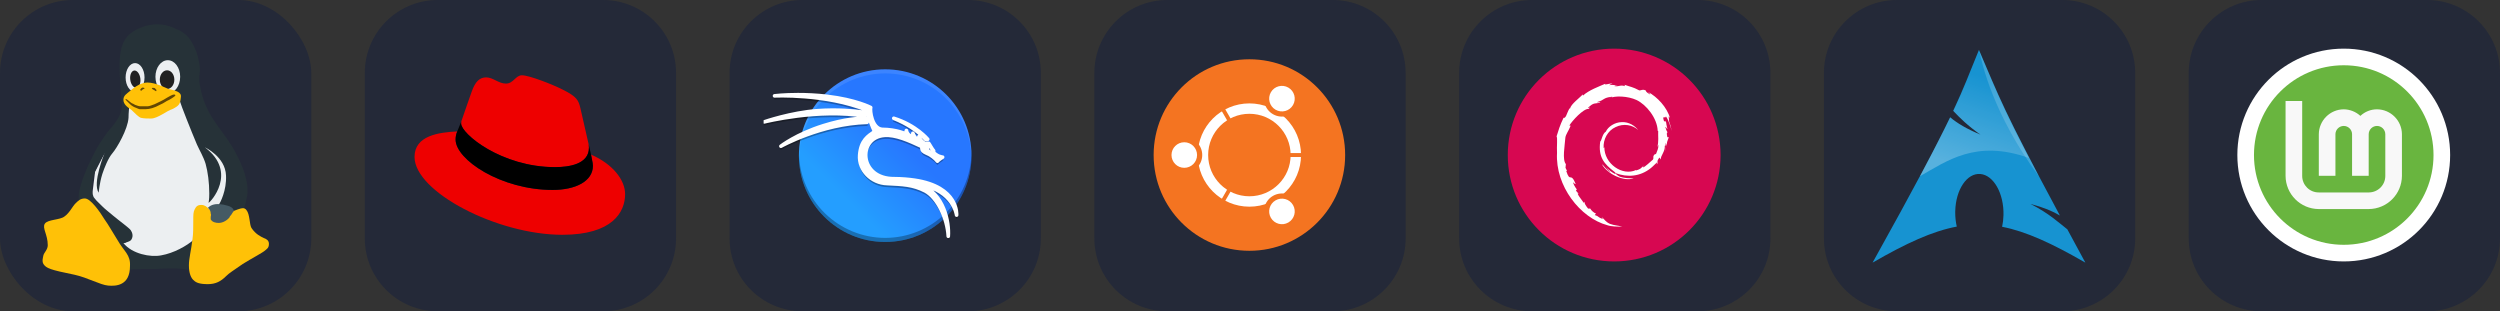
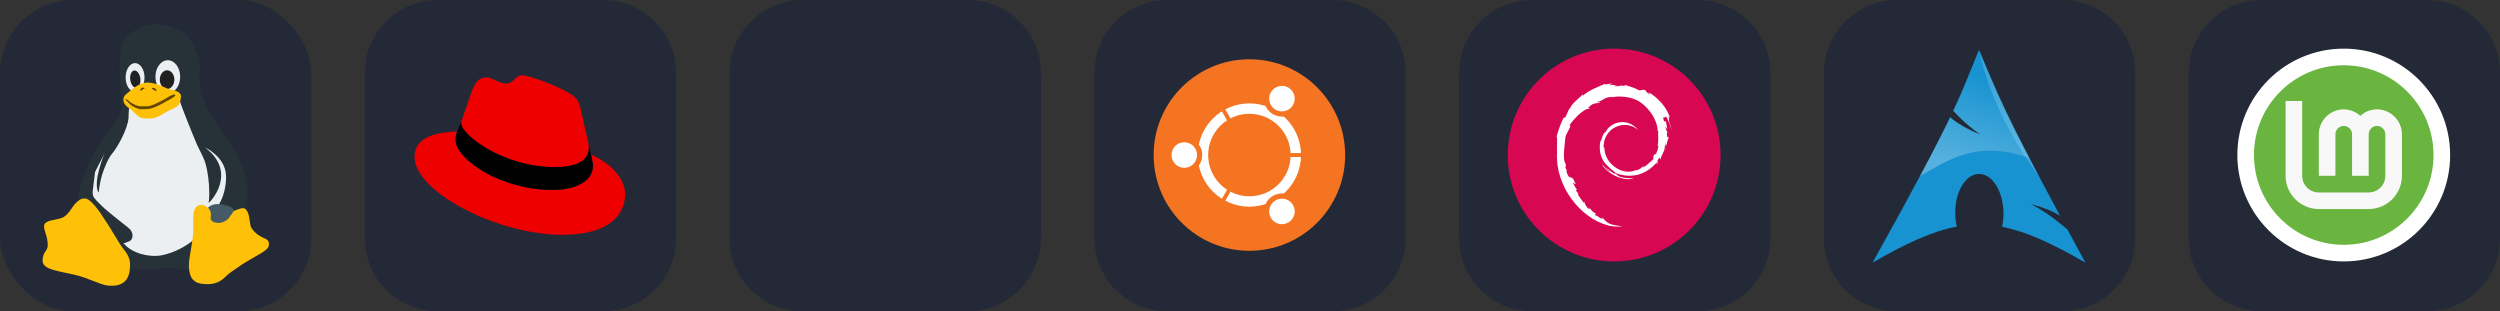
<svg xmlns="http://www.w3.org/2000/svg" width="385.5" height="48" viewBox="0 0 2056 256" fill="none" version="1.1">
  <rect x="0" y="0" width="2056" height="256" fill="#333333" stroke="none" />
  <g transform="translate(0, 0)">
    <svg width="256" height="256" fill="none" viewBox="0 0 256 256">
      <rect width="256" height="256" fill="#242938" rx="60" />
      <path fill="#ECEFF1" d="M85.949 199.926L110.48 213.546H147.576L182.278 187.491L197.834 146.632L161.935 103.405L151.764 79.127L102.104 80.903L102.702 94.523L93.129 112.287L78.171 141.303L75.18 165.581L85.949 199.926Z" />
      <path fill="#263238" d="M187.064 114.656C177.491 101.036 169.713 92.746 165.525 75.574C161.337 58.401 166.722 63.139 163.132 48.335C161.337 40.637 158.345 35.307 155.354 31.162C151.764 27.017 147.576 24.648 145.182 24.056C139.798 21.096 127.233 16.358 111.677 24.648C95.522 32.939 97.317 50.703 100.309 86.825C100.309 89.193 99.71 92.154 98.514 94.523C96.121 99.852 91.932 104.589 88.343 108.735C84.154 114.656 79.966 120.578 76.975 127.091C69.795 140.711 63.213 157.883 65.008 164.397C68 163.805 105.694 220.652 105.694 221.836C108.087 221.244 118.258 221.244 127.233 221.244C139.798 220.652 146.977 220.06 157.149 222.428C157.149 220.652 156.55 218.875 156.55 217.099C156.55 213.546 157.149 210.585 157.747 206.44C158.345 203.479 158.944 200.519 159.542 196.966C153.559 202.295 142.789 208.217 132.618 209.993C123.643 211.769 108.685 208.809 101.505 199.926C102.104 199.926 103.3 199.926 103.899 199.334C105.694 198.742 107.489 198.15 108.087 196.966C109.882 194.005 108.685 191.044 107.489 189.268C106.292 187.491 97.317 180.977 93.129 177.425C88.941 173.872 86.548 172.095 84.154 169.727C84.154 169.727 80.564 166.174 79.368 164.989C78.171 163.805 77.573 162.621 76.975 162.028C75.778 159.068 75.18 155.515 75.778 150.778C76.376 144.264 78.769 138.934 81.761 133.013C82.958 130.644 85.949 125.907 85.949 125.907C85.949 125.907 75.778 150.778 81.163 158.476C81.163 158.476 81.761 150.778 84.154 143.08C85.949 137.75 88.941 130.052 92.531 125.907C96.121 121.762 105.095 106.366 105.694 96.891C105.694 92.746 106.292 88.601 106.292 85.641C103.899 83.272 145.781 77.35 148.174 83.864C148.772 86.233 157.149 107.55 161.935 118.801C164.328 124.131 167.32 128.868 169.115 134.789C170.91 141.303 172.106 150.185 172.106 159.068C172.106 160.844 172.106 163.805 171.508 166.766C172.705 166.766 196.039 141.895 168.517 121.17C168.517 121.17 185.269 128.868 185.868 144.264C186.466 156.699 181.081 166.766 179.885 168.542C180.483 168.542 192.449 173.872 193.047 173.872C195.441 173.872 200.227 172.095 200.227 172.095C200.826 170.319 202.62 165.581 202.62 163.805C206.809 150.185 196.637 128.276 187.064 114.656V114.656Z" />
      <path fill="#ECEFF1" d="M111.078 75.574C115.374 75.574 118.856 70.271 118.856 63.731C118.856 57.19 115.374 51.888 111.078 51.888C106.783 51.888 103.3 57.19 103.3 63.731C103.3 70.271 106.783 75.574 111.078 75.574Z" />
      <path fill="#ECEFF1" d="M138.002 76.758C143.62 76.758 148.174 70.66 148.174 63.139C148.174 55.617 143.62 49.519 138.002 49.519C132.385 49.519 127.831 55.617 127.831 63.139C127.831 70.66 132.385 76.758 138.002 76.758Z" />
      <path fill="#212121" d="M115.424 64.541C114.927 60.648 112.663 57.724 110.368 58.011C108.074 58.298 106.616 61.687 107.114 65.581C107.611 69.474 109.874 72.398 112.169 72.111C114.464 71.823 115.921 68.434 115.424 64.541Z" />
      <path fill="#212121" d="M137.404 73.205C140.709 73.205 143.387 69.759 143.387 65.507C143.387 61.256 140.709 57.809 137.404 57.809C134.1 57.809 131.421 61.256 131.421 65.507C131.421 69.759 134.1 73.205 137.404 73.205Z" />
      <path fill="#FFC107" d="M216.98 195.781C214.587 194.597 210.398 192.82 206.808 187.491C205.014 184.53 205.612 176.24 202.62 172.687C200.825 170.319 198.432 171.503 197.834 171.503C192.449 172.687 179.884 180.977 171.508 171.503C170.311 170.319 168.516 168.542 165.525 168.542C162.533 168.542 161.337 169.726 160.14 172.095C158.943 174.464 158.943 176.24 158.943 182.162C158.943 186.899 158.943 192.228 158.345 196.373C157.148 206.44 155.354 212.362 155.354 218.283C155.354 224.797 157.148 228.942 159.542 230.718C161.337 232.495 164.328 233.679 170.91 233.679C177.491 233.679 181.679 231.311 185.868 227.165C188.859 224.205 191.252 223.02 199.629 217.099C206.21 212.954 216.382 207.624 218.176 205.848C219.373 204.664 221.168 204.071 221.168 200.518C221.168 197.558 218.775 196.373 216.98 195.781V195.781Z" />
      <path fill="#FFC107" d="M96.719 197.558C90.736 188.083 90.137 186.307 85.949 180.385C82.359 174.464 74.581 163.213 69.795 163.213C66.205 163.213 64.41 164.989 62.017 167.358C59.623 169.726 57.23 175.056 53.042 178.017C49.452 180.977 39.281 180.385 36.888 183.938C34.494 187.491 39.281 192.821 39.281 201.703C39.281 205.256 36.289 207.624 35.691 209.993C35.093 212.954 34.494 214.73 35.691 217.099C38.084 220.652 41.076 221.836 61.418 225.981C72.188 228.35 82.359 234.271 88.941 234.864C95.522 235.456 106.89 234.864 106.89 218.875C107.489 209.401 102.104 207.032 96.719 197.558Z" />
      <path fill="#FFC107" d="M108.087 90.378C104.497 88.009 101.505 85.64 101.505 82.088C101.505 78.535 103.899 77.35 107.489 74.389C108.087 73.797 114.668 67.876 121.25 67.876C127.831 67.876 135.609 72.021 138.601 73.205C143.986 74.389 149.37 75.574 148.772 79.719C148.174 85.64 147.576 86.825 141.592 89.785C137.404 90.97 129.626 97.484 124.241 97.484C121.848 97.484 118.258 97.484 115.865 96.891C114.07 96.299 111.078 93.338 108.087 90.378V90.378Z" />
      <path fill="#634703" d="M106.89 85.641C108.087 86.825 109.882 88.009 111.677 88.601C112.873 89.193 114.668 89.786 114.668 89.786C117.062 89.786 118.857 89.786 120.053 89.786C123.045 89.786 127.233 88.601 131.421 86.233C135.609 84.456 136.208 83.272 139.199 82.088C142.191 80.311 145.182 78.535 143.986 77.942C142.789 77.35 141.592 77.942 137.404 80.311C133.814 82.68 130.823 83.864 127.233 85.641C125.438 86.233 123.045 87.417 121.25 87.417C119.455 87.417 117.66 87.417 115.865 87.417C114.07 87.417 112.873 86.825 111.078 86.233C109.882 85.641 109.283 85.048 108.685 85.048C107.489 84.456 105.095 82.088 103.899 81.495C103.899 81.495 102.702 81.495 103.3 82.088C105.095 83.864 105.694 84.456 106.89 85.641Z" />
      <path fill="#634703" d="M124.84 72.613C125.438 73.797 126.635 73.797 127.233 74.389C127.831 74.982 128.429 74.982 128.429 74.982C129.028 74.389 128.429 73.205 127.831 73.205C127.831 72.021 124.84 72.021 124.84 72.613V72.613Z" />
      <path fill="#634703" d="M115.267 73.797C115.267 74.389 116.463 74.982 116.463 74.389C117.062 73.797 117.66 73.205 118.258 73.205C119.455 72.613 118.856 72.021 117.062 72.021C115.865 72.613 115.865 73.205 115.267 73.797V73.797Z" />
      <path fill="#455A64" d="M173.303 178.609C173.303 179.201 173.303 179.793 173.303 180.385C174.5 182.754 177.491 183.346 179.884 183.346C183.474 183.346 187.064 180.977 188.859 178.609C188.859 178.017 189.457 177.424 190.056 176.832C191.252 175.056 191.851 173.872 192.449 173.279C192.449 173.279 191.851 172.687 191.851 172.095C191.252 170.911 189.457 169.726 187.064 169.134C185.269 168.542 182.278 167.95 181.081 167.95C175.696 167.358 172.705 169.134 170.91 170.911C170.91 170.911 171.508 170.911 171.508 171.503C172.705 172.687 173.303 173.872 173.303 175.648C173.901 176.832 173.303 177.424 173.303 178.609V178.609Z" />
    </svg>
  </g>
  <g transform="translate(300, 0)">
    <svg width="256" height="256" viewBox="0 0 256 256" fill="none">
      <g clip-path="url(#clip0_33_883)">
        <path d="M196 0H60C26.863 0 0 26.863 0 60V196C0 229.137 26.863 256 60 256H196C229.137 256 256 229.137 256 196V60C256 26.863 229.137 0 196 0Z" fill="#242938" />
        <g clip-path="url(#clip1_33_883)">
          <path d="M156.485 137.52C167.86 137.52 184.332 135.152 184.332 121.579C184.331 120.54 184.24 119.504 184.059 118.481L177.325 88.966C175.778 82.499 174.412 79.492 163.037 73.844C154.21 69.29 135.008 61.911 129.275 61.911C123.905 61.911 122.358 68.743 116.079 68.743C109.982 68.743 105.523 63.642 99.79 63.642C94.329 63.642 90.78 67.377 88.05 75.029C88.05 75.029 80.406 96.618 79.405 99.807C79.254 100.371 79.193 100.955 79.223 101.538C79.132 109.918 112.166 137.429 156.485 137.52ZM186.061 127.136C187.608 134.605 187.608 135.425 187.608 136.336C187.608 149.09 173.32 156.195 154.483 156.195C111.893 156.195 74.672 131.235 74.672 114.747C74.668 112.46 75.133 110.196 76.038 108.097C60.749 108.825 40.91 111.558 40.91 129.049C40.91 157.744 108.799 193.089 162.491 193.089C203.716 193.089 214.09 174.414 214.09 159.657C214.09 148.088 204.08 134.97 186.061 127.136Z" fill="#EE0000" />
          <path d="M186.061 127.136C187.608 134.606 187.608 135.425 187.608 136.336C187.608 149.09 173.32 156.195 154.483 156.195C111.893 156.195 74.672 131.235 74.672 114.747C74.668 112.46 75.133 110.196 76.037 108.097L79.405 99.807C79.254 100.371 79.193 100.955 79.223 101.538C79.223 109.919 112.257 137.429 156.485 137.429C167.86 137.429 184.332 135.061 184.332 121.488C184.331 120.449 184.24 119.413 184.059 118.39L186.061 127.136Z" fill="black" />
        </g>
      </g>
      <defs>
        <clipPath id="clip0_33_883">
          <rect width="256" height="256" fill="white" />
        </clipPath>
        <clipPath id="clip1_33_883">
          <rect width="175" height="133" fill="white" transform="translate(40 61)" />
        </clipPath>
      </defs>
    </svg>
  </g>
  <g transform="translate(600, 0)">
    <svg width="256" height="256" viewBox="0 0 256 256" fill="none">
      <g clip-path="url(#clip0_33_891)">
        <path d="M196 0H60C26.863 0 0 26.863 0 60V196C0 229.137 26.863 256 60 256H196C229.137 256 256 229.137 256 196V60C256 26.863 229.137 0 196 0Z" fill="#242938" />
        <g clip-path="url(#clip1_33_891)">
          <path d="M127.999 198.984C167.202 198.984 198.983 167.204 198.983 128C198.983 88.796 167.202 57.016 127.999 57.016C88.795 57.016 57.014 88.796 57.014 128C57.014 167.204 88.795 198.984 127.999 198.984Z" fill="url(#paint0_linear_33_891)" />
          <path opacity="0.3" d="M198.913 126.039C198.55 144.612 190.921 162.302 177.663 175.314C164.405 188.326 146.575 195.622 127.998 195.637C109.519 195.625 91.772 188.408 78.529 175.518C65.287 162.628 57.594 145.082 57.084 126.609C57.057 127.072 57.034 127.535 57.015 127.998C57.015 146.824 64.494 164.879 77.806 178.192C91.118 191.504 109.173 198.982 128 198.982C137.321 198.982 146.552 197.146 155.164 193.579C163.776 190.012 171.602 184.783 178.193 178.192C184.785 171.6 190.013 163.775 193.581 155.163C197.148 146.55 198.984 137.32 198.984 127.998C198.97 127.344 198.947 126.691 198.915 126.038L198.913 126.039Z" fill="black" />
          <path opacity="0.1" d="M127.999 57.016C109.172 57.016 91.117 64.495 77.805 77.807C64.493 91.119 57.014 109.174 57.014 128.001C57.028 128.653 57.051 129.306 57.083 129.958C57.447 111.386 65.077 93.696 78.335 80.686C91.592 67.675 109.422 60.379 127.998 60.364C146.477 60.375 164.223 67.592 177.465 80.481C190.707 93.371 198.401 110.915 198.912 129.388C198.939 128.926 198.962 128.464 198.981 128.002C198.981 118.68 197.145 109.45 193.577 100.838C190.01 92.225 184.782 84.4 178.19 77.809C171.598 71.217 163.773 65.988 155.161 62.421C146.549 58.854 137.318 57.018 127.996 57.018L127.999 57.016Z" fill="white" />
          <path opacity="0.3" d="M56.1 79.648C44.608 79.662 37.016 80.587 36.953 80.595C36.953 80.595 36.909 80.599 36.909 80.599C36.159 80.685 36.255 81.802 37.009 81.76C37.009 81.76 78.798 79.786 112.294 93.249C113.489 98.362 116.645 106.199 118.509 110.364C115.971 112.106 113.248 113.875 111.008 116.681C108.657 119.626 106.88 123.691 106.406 129.907C105.446 142.515 116.26 153.553 129.634 153.893C142.036 154.553 150.468 154.644 160.733 159.964C165.527 162.618 169.991 168.073 173.326 174.737C176.662 181.404 178.876 189.27 179.273 196.688C179.31 197.417 180.382 197.43 180.437 196.703C180.439 196.68 180.436 196.649 180.438 196.626C180.869 190.946 180.03 182.154 176.625 173.79C173.773 166.784 169.061 160.114 161.816 155.931C172.228 158.774 178.189 164.059 181.616 168.887C185.547 174.428 186.128 179.358 186.124 179.331C186.207 180.028 187.224 180.012 187.285 179.313C187.285 179.313 187.802 173.269 183.631 166.609C179.461 159.95 170.607 152.671 152.149 149.962C147.474 149.276 141.573 148.749 135.594 148.734C135.591 148.734 135.588 148.734 135.585 148.734C121.115 148.925 113.821 140.678 112.685 132.218C112.118 127.989 113.111 123.704 115.568 120.384C118.025 117.065 121.935 114.688 127.323 114.266H127.326C136.172 113.536 146.962 118.321 157.572 123.258C157.562 124.484 157.671 125.721 158.567 126.841C159.166 127.591 160.249 128.112 161.351 128.632C162.452 129.152 163.586 129.624 164.035 129.882C165.058 130.469 168.468 132.656 170.479 135.273C170.737 135.61 171.257 135.567 171.456 135.193C171.467 135.174 171.772 134.821 172.176 134.484C172.579 134.146 173.091 133.762 173.59 133.403C174.587 132.685 175.53 132.07 175.53 132.07C176.022 131.75 175.786 130.986 175.2 130.998C175.2 130.998 175.057 131.006 174.599 130.919C174.141 130.831 173.413 130.647 172.377 130.26C171.424 129.904 170.285 129.133 169.407 128.435C168.968 128.087 168.59 127.757 168.323 127.51C168.291 127.48 168.278 127.466 168.249 127.439C168.528 127.188 168.566 126.786 168.51 126.534C168.452 126.276 168.34 126.067 168.214 125.863C167.962 125.456 167.642 125.094 167.42 124.872L167.42 124.872C167.452 124.904 167.354 124.79 167.256 124.646C167.157 124.501 167.03 124.306 166.886 124.081C166.6 123.631 166.249 123.058 165.908 122.494C165.225 121.366 164.608 120.317 164.549 120.218C164.548 120.216 164.4 119.905 164.114 119.714C164.069 119.684 164.02 119.66 163.968 119.644C163.645 119.54 163.388 119.564 163.056 119.581C162.725 119.598 162.356 119.637 162.007 119.682C161.424 119.757 161.061 119.822 160.903 119.85C160.509 119.642 157.424 117.933 156.29 114.451C156.081 113.813 155.136 113.976 155.153 114.648C155.159 114.876 154.813 115.558 154.888 116.589C153.518 115.763 152.339 114.451 151.312 111.748C151.123 111.25 150.42 111.244 150.224 111.74C149.83 112.729 149.807 113.556 149.886 114.198C148.585 113.586 146.453 112.239 145.989 109.562C145.889 108.989 145.104 108.898 144.877 109.434C144.494 110.336 144.46 111.083 144.524 111.685C142.098 110.644 135.417 108.211 125.445 108.157C123.52 107.98 121.991 107.017 120.734 105.573C119.478 104.129 118.524 102.203 117.848 100.21C117.172 98.216 116.773 96.155 116.592 94.455C116.411 92.755 116.487 91.349 116.614 90.946C116.698 90.678 116.578 90.387 116.329 90.256C116.329 90.256 104.135 83.841 80.296 81.021C71.358 79.964 63.026 79.641 56.102 79.649L56.1 79.648ZM83.94 92.352C80.307 92.379 76.408 92.515 72.311 92.806C50.426 94.362 28.393 102.008 28.393 102.008C27.689 102.251 28.004 103.308 28.727 103.125C28.727 103.125 73.664 91.846 111.203 98.457C111.237 98.463 111.27 98.466 111.304 98.466H111.306C111.699 98.466 111.979 98.086 111.863 97.71L110.882 94.544C110.817 94.335 110.641 94.18 110.426 94.142C110.426 94.142 99.678 92.234 83.941 92.352C83.939 92.352 83.937 92.352 83.936 92.352L83.94 92.352ZM110.624 99.096C106.761 99.079 94.876 99.566 77.024 105.152C54.62 112.162 41.868 122.128 41.868 122.128C41.306 122.573 41.885 123.443 42.512 123.096C42.512 123.096 75.685 104.595 113.043 103.545C113.434 103.534 113.703 103.15 113.58 102.779L112.507 99.53C112.432 99.304 112.229 99.147 111.992 99.131C111.992 99.131 111.516 99.1 110.625 99.096L110.624 99.096ZM135.05 99.042C134.478 99.05 134.258 99.791 134.734 100.11H134.735C134.769 100.133 134.805 100.152 134.844 100.167C145.089 104.332 153.975 109.838 160.863 117.406C160.869 117.412 160.875 117.419 160.882 117.425L160.883 117.426C161.001 117.545 161.165 117.607 161.333 117.596L163.004 117.486C163.479 117.455 163.719 116.9 163.416 116.534C163.416 116.534 153.738 104.804 135.283 99.088C135.281 99.087 135.279 99.085 135.277 99.084C135.268 99.081 135.258 99.078 135.249 99.075C135.244 99.073 135.238 99.071 135.233 99.069C135.174 99.05 135.112 99.041 135.05 99.042ZM164.222 123.739C164.557 123.806 165.189 125.05 165.77 125.938C165.821 126.011 165.872 126.087 165.921 126.148C165.921 126.154 165.922 126.157 165.926 126.163C165.992 126.256 166.057 126.353 166.12 126.431C166.151 126.617 166.204 126.731 165.77 126.641C165.733 126.45 165.67 126.395 165.67 126.395C165.67 126.395 164.621 125.771 164.299 125.328C163.978 124.885 163.921 124.111 164.078 123.817C164.116 123.752 164.165 123.728 164.222 123.739Z" fill="black" />
          <path d="M56.101 77.887C44.592 77.9 36.981 78.832 36.981 78.832C36.981 78.832 79.063 76.812 112.774 90.461C113.92 95.587 117.367 104.123 119.224 108.227C113.911 111.9 107.919 115.355 106.986 127.606C106.054 139.857 116.586 150.633 129.648 150.965C142.05 151.626 150.62 151.72 161.006 157.105C170.92 162.587 179.05 179.29 179.854 194.313C180.723 183.167 176.54 159.197 157.021 151.918C184.297 156.691 186.701 176.908 186.702 176.916C186.702 176.916 188.735 153.574 152.063 148.193C147.415 147.511 141.536 146.986 135.591 146.971C106.198 147.359 105.126 113.07 127.275 111.339C136.454 110.581 147.414 115.533 158.129 120.523C158.089 121.854 158.145 123.036 159.019 124.129C159.893 125.222 163.25 126.413 164.323 127.029C165.396 127.645 168.833 129.83 170.939 132.571C171.396 131.717 175.21 129.234 175.21 129.234C175.21 129.234 174.296 129.254 172.171 128.46C170.045 127.665 167.522 125.261 167.462 125.122C167.403 124.983 167.363 124.765 167.86 124.665C168.237 124.348 167.383 123.315 167.005 122.937C166.628 122.56 164.105 118.269 164.046 118.17C163.986 118.071 163.966 117.971 163.787 117.852C163.231 117.673 160.787 118.11 160.787 118.11C160.787 118.11 157.029 116.264 155.734 112.285C155.753 112.982 155.089 113.743 155.734 115.345C153.774 114.516 152.091 113.102 150.764 109.608C149.974 111.595 150.764 112.859 150.764 112.859C150.764 112.859 146.15 111.569 145.412 107.314C144.602 109.224 145.412 110.373 145.412 110.373C145.412 110.373 137.889 106.448 125.391 106.391C117.023 105.624 115.28 90.903 116.056 88.425C116.056 88.425 103.986 82.064 80.226 79.253C71.317 78.199 63.007 77.877 56.101 77.885L56.101 77.887ZM83.944 90.59C80.323 90.618 76.436 90.753 72.352 91.043C50.574 92.591 28.586 100.214 28.586 100.214C28.586 100.214 73.579 88.893 111.309 95.537H111.31L110.329 92.371C110.329 92.371 99.636 90.472 83.945 90.59L83.944 90.59ZM110.62 97.334C106.812 97.317 94.988 97.796 77.197 103.363C54.883 110.345 42.227 120.242 42.227 120.242C42.227 120.242 75.486 101.672 113.024 100.617L111.95 97.368C111.95 97.368 111.499 97.338 110.62 97.334L110.62 97.334ZM135.058 97.279C145.362 101.468 154.331 107.018 161.294 114.667L161.295 114.668L162.966 114.559C162.966 114.559 153.389 102.939 135.058 97.279ZM163.461 119.616L165.511 121.127C165.768 120.681 166.804 123.496 167.434 124.278C167.461 124.434 166.387 125.689 166.022 125.614C165.991 125.453 164.323 124.971 164.323 124.971C164.323 124.971 162.427 123.826 162.157 123.454C161.886 123.082 163.329 119.863 163.461 119.616Z" fill="white" stroke="white" stroke-width="2.986" stroke-linejoin="round" />
          <path d="M56.101 77.887C44.592 77.9 36.981 78.832 36.981 78.832C36.981 78.832 79.063 76.812 112.774 90.461C113.92 95.587 117.367 104.123 119.224 108.227C113.911 111.9 107.919 115.355 106.986 127.606C106.054 139.857 116.586 150.633 129.648 150.965C142.05 151.626 150.62 151.72 161.006 157.105C170.92 162.587 179.05 179.29 179.854 194.313C180.723 183.167 176.54 159.197 157.021 151.918C184.297 156.691 186.701 176.908 186.702 176.916C186.702 176.916 188.735 153.574 152.063 148.193C147.415 147.511 141.536 146.986 135.591 146.971C106.198 147.359 105.126 113.07 127.275 111.339C136.454 110.581 147.414 115.533 158.129 120.523C158.089 121.854 158.145 123.036 159.019 124.129C159.893 125.222 163.25 126.413 164.323 127.029C165.396 127.645 168.833 129.83 170.939 132.571C171.396 131.717 175.21 129.234 175.21 129.234C175.21 129.234 174.296 129.254 172.171 128.46C170.045 127.665 167.522 125.261 167.462 125.122C167.403 124.983 167.363 124.765 167.86 124.665C168.237 124.348 167.383 123.315 167.005 122.937C166.628 122.56 164.105 118.269 164.046 118.17C163.986 118.071 163.966 117.971 163.787 117.852C163.231 117.673 160.787 118.11 160.787 118.11C160.787 118.11 157.029 116.264 155.734 112.285C155.753 112.982 155.089 113.743 155.734 115.345C153.774 114.516 152.091 113.102 150.764 109.608C149.974 111.595 150.764 112.859 150.764 112.859C150.764 112.859 146.15 111.569 145.412 107.314C144.602 109.224 145.412 110.373 145.412 110.373C145.412 110.373 137.889 106.448 125.391 106.391C117.023 105.624 115.28 90.903 116.056 88.425C116.056 88.425 103.986 82.064 80.226 79.253C71.317 78.199 63.007 77.877 56.101 77.885L56.101 77.887ZM83.944 90.59C80.323 90.618 76.436 90.753 72.352 91.043C50.574 92.591 28.586 100.214 28.586 100.214C28.586 100.214 73.579 88.893 111.309 95.537H111.31L110.329 92.371C110.329 92.371 99.636 90.59 83.945 90.59L83.944 90.59ZM110.62 97.334C106.812 97.317 94.988 97.796 77.197 103.363C54.883 110.345 42.227 120.242 42.227 120.242C42.227 120.242 75.486 101.672 113.024 100.617L111.95 97.368C111.95 97.368 111.499 97.338 110.62 97.334L110.62 97.334ZM135.058 97.279C145.362 101.468 154.331 107.018 161.294 114.667L161.295 114.668L162.966 114.559C162.966 114.559 153.389 102.939 135.058 97.279ZM164.222 121.393C164.557 121.46 165.19 122.704 165.771 123.592C165.822 123.664 165.874 123.741 165.923 123.802C165.924 123.807 165.924 123.811 165.925 123.816C165.991 123.91 166.057 124.007 166.12 124.085C166.151 124.271 166.204 124.384 165.77 124.295C165.733 124.104 165.67 124.049 165.67 124.049C165.67 124.049 164.621 123.424 164.299 122.982C163.977 122.539 163.92 121.765 164.077 121.471C164.116 121.405 164.165 121.381 164.222 121.393Z" fill="white" />
        </g>
      </g>
      <defs>
        <linearGradient id="paint0_linear_33_891" x1="98.332" y1="166.418" x2="144.69" y2="120.06" gradientUnits="userSpaceOnUse">
          <stop stop-color="#249EFF" />
          <stop offset="1" stop-color="#2777FF" />
        </linearGradient>
        <clipPath id="clip0_33_891">
          <rect width="256" height="256" fill="white" />
        </clipPath>
        <clipPath id="clip1_33_891">
-           <rect width="200" height="200" fill="white" transform="translate(28 28)" />
-         </clipPath>
+           </clipPath>
      </defs>
    </svg>
  </g>
  <g transform="translate(900, 0)">
    <svg width="256" height="256" viewBox="0 0 256 256" fill="none">
      <g clip-path="url(#clip0_33_899)">
        <path d="M196 0H60C26.863 0 0 26.863 0 60V196C0 229.137 26.863 256 60 256H196C229.137 256 256 229.137 256 196V60C256 26.863 229.137 0 196 0Z" fill="#242938" />
        <path d="M127.5 206.25C170.992 206.25 206.25 170.992 206.25 127.5C206.25 84.008 170.992 48.75 127.5 48.75C84.008 48.75 48.75 84.008 48.75 127.5C48.75 170.992 84.008 206.25 127.5 206.25Z" fill="#F47421" />
        <path d="M127.5 165.694C148.594 165.694 165.694 148.594 165.694 127.5C165.694 106.406 148.594 89.306 127.5 89.306C106.406 89.306 89.306 106.406 89.306 127.5C89.306 148.594 106.406 165.694 127.5 165.694Z" stroke="white" stroke-width="8.55" />
        <path d="M73.95 142.266C82.105 142.266 88.716 135.655 88.716 127.5C88.716 119.345 82.105 112.734 73.95 112.734C65.795 112.734 59.184 119.345 59.184 127.5C59.184 135.655 65.795 142.266 73.95 142.266Z" fill="#F47421" />
-         <path d="M157.25 127.5H174.75H157.25Z" fill="black" />
+         <path d="M157.25 127.5H174.75H157.25" fill="black" />
        <path d="M157.25 127.5H174.75" stroke="#F47421" stroke-width="3.238" />
        <path d="M73.95 138.013C79.756 138.013 84.463 133.306 84.463 127.5C84.463 121.694 79.756 116.987 73.95 116.987C68.144 116.987 63.437 121.694 63.437 127.5C63.437 133.306 68.144 138.013 73.95 138.013Z" fill="white" />
        <path d="M141.487 73.742C137.41 80.804 139.83 89.835 146.892 93.912C153.954 97.989 162.985 95.57 167.062 88.507C171.14 81.445 168.72 72.414 161.658 68.337C154.595 64.259 145.565 66.679 141.487 73.742Z" fill="#F47421" />
        <path d="M112.625 153.264L103.875 168.42L112.625 153.264Z" fill="black" />
        <path d="M112.625 153.264L103.875 168.42" stroke="#F47421" stroke-width="3.238" />
        <path d="M145.17 75.868C142.267 80.896 143.99 87.326 149.018 90.229C154.046 93.132 160.476 91.409 163.379 86.381C166.282 81.353 164.559 74.923 159.531 72.02C154.503 69.117 148.073 70.84 145.17 75.868Z" fill="white" />
        <path d="M167.062 166.493C162.985 159.43 153.954 157.011 146.892 161.088C139.829 165.166 137.41 174.196 141.487 181.259C145.565 188.321 154.595 190.741 161.658 186.663C168.72 182.586 171.14 173.555 167.062 166.493Z" fill="#F47421" />
        <path d="M112.625 101.736L103.875 86.58L112.625 101.736Z" fill="black" />
        <path d="M112.625 101.736L103.875 86.58" stroke="#F47421" stroke-width="3.238" />
        <path d="M163.379 168.619C160.476 163.591 154.047 161.868 149.018 164.771C143.99 167.674 142.267 174.104 145.17 179.132C148.073 184.161 154.503 185.883 159.531 182.98C164.56 180.077 166.282 173.648 163.379 168.619Z" fill="white" />
      </g>
      <defs>
        <clipPath id="clip0_33_899">
          <rect width="256" height="256" fill="white" />
        </clipPath>
      </defs>
    </svg>
  </g>
  <g transform="translate(1200, 0)">
    <svg width="256" height="256" viewBox="0 0 256 256" fill="none">
      <g clip-path="url(#clip0_33_879)">
        <path d="M196 0H60C26.863 0 0 26.863 0 60V196C0 229.137 26.863 256 60 256H196C229.137 256 256 229.137 256 196V60C256 26.863 229.137 0 196 0Z" fill="#242938" />
        <g clip-path="url(#clip1_33_879)">
          <path d="M215 127.5C215 175.825 175.825 215 127.5 215C79.175 215 40 175.825 40 127.5C40 79.175 79.175 40 127.5 40C175.825 40 215 79.175 215 127.5Z" fill="#D70751" />
          <path d="M163.86 119.01C163.978 122.192 162.931 123.738 161.984 126.473L160.282 127.319C158.889 130.025 160.42 129.037 159.423 131.187C157.247 133.119 152.83 137.231 151.415 137.608C150.381 137.585 152.115 136.388 152.341 135.921C149.432 137.917 150.006 138.918 145.556 140.134L145.427 139.843C134.456 145.006 119.216 134.776 119.416 120.821C119.3 121.706 119.083 121.485 118.84 121.841C118.274 114.662 122.157 107.451 128.705 104.502C135.109 101.333 142.618 102.632 147.202 106.911C144.684 103.611 139.668 100.111 133.727 100.435C127.904 100.53 122.456 104.23 120.638 108.248C117.656 110.124 117.309 115.486 116.01 116.469C114.26 129.323 119.299 134.874 127.824 141.407C129.162 142.311 128.201 142.449 128.38 143.137C125.548 141.812 122.956 139.81 120.823 137.359C121.955 139.014 123.176 140.624 124.755 141.888C122.083 140.986 118.515 135.418 117.476 135.191C122.079 143.433 136.149 149.645 143.52 146.562C140.109 146.689 135.777 146.632 131.947 145.216C130.334 144.388 128.149 142.674 128.54 142.354C138.597 146.109 148.983 145.196 157.683 138.223C159.898 136.498 162.316 133.565 163.016 133.525C161.963 135.108 163.196 134.286 162.387 135.684C164.59 132.126 161.427 134.235 164.666 129.541L165.862 131.187C165.414 128.232 169.53 124.647 169.111 119.977C170.055 118.549 170.163 121.515 169.162 124.8C170.552 121.156 169.53 120.57 169.885 117.562C170.268 118.573 170.778 119.646 171.038 120.715C170.131 117.192 171.963 114.784 172.419 112.736C171.969 112.539 171.022 114.293 170.803 110.134C170.836 108.327 171.308 109.187 171.488 108.742C171.135 108.537 170.204 107.152 169.639 104.496C170.046 103.87 170.735 106.114 171.293 106.205C170.934 104.094 170.316 102.483 170.289 100.862C168.656 97.451 169.711 101.318 168.389 99.397C166.65 93.979 169.83 98.14 170.046 95.68C172.677 99.492 174.177 105.406 174.869 107.854C174.342 104.868 173.492 101.975 172.453 99.176C173.255 99.515 171.164 93.035 173.495 97.326C171.007 88.179 162.856 79.632 155.356 75.623C156.271 76.462 157.429 77.515 157.015 77.681C153.283 75.462 153.939 75.287 153.404 74.349C150.368 73.112 150.166 74.451 148.157 74.352C142.428 71.312 141.324 71.635 136.052 69.733L136.292 70.855C132.498 69.591 131.871 71.332 127.771 70.858C127.522 70.664 129.085 70.152 130.373 69.966C126.704 70.451 126.876 69.242 123.285 70.099C124.169 69.479 125.107 69.067 126.05 68.54C123.059 68.722 118.906 70.281 120.188 68.861C115.308 71.04 106.641 74.097 101.777 78.657L101.625 77.635C99.396 80.31 91.906 85.624 91.31 89.092L90.713 89.23C89.555 91.194 88.803 93.418 87.884 95.437C86.368 98.023 85.661 96.433 85.877 96.839C82.894 102.886 81.41 107.967 80.131 112.137C81.042 113.5 80.153 120.345 80.497 125.822C79.001 152.879 99.486 179.147 121.878 185.21C125.159 186.386 130.039 186.344 134.19 186.46C129.294 185.059 128.661 185.718 123.889 184.055C120.447 182.433 119.694 180.582 117.255 178.466L118.22 180.171C113.439 178.479 115.44 178.077 111.549 176.846L112.581 175.501C111.031 175.383 108.476 172.891 107.778 171.507L106.081 171.574C104.045 169.064 102.959 167.25 103.039 165.845L102.491 166.822C101.871 165.757 94.996 157.395 98.562 159.341C97.9 158.738 97.019 158.358 96.064 156.62L96.79 155.792C95.076 153.583 93.632 150.753 93.742 149.81C94.657 151.046 95.292 151.277 95.922 151.489C91.588 140.737 91.344 150.898 88.063 140.545L88.756 140.49C88.225 139.685 87.9 138.817 87.473 137.962L87.776 134.953C84.657 131.35 86.904 119.616 87.356 113.183C87.665 110.567 89.96 107.782 91.702 103.413L90.641 103.231C92.671 99.691 102.233 89.009 106.663 89.557C108.809 86.862 106.237 89.546 105.817 88.869C110.53 83.993 112.012 85.424 115.192 84.546C118.621 82.511 112.249 85.341 113.874 83.77C119.805 82.257 118.075 80.327 125.81 79.559C126.627 80.023 123.917 80.276 123.238 80.878C128.177 78.46 138.87 79.012 145.818 82.219C153.874 85.987 162.931 97.119 163.29 107.593L163.697 107.703C163.491 111.867 164.334 116.683 162.871 121.106L163.86 119.01Z" fill="white" />
        </g>
      </g>
      <defs>
        <clipPath id="clip0_33_879">
          <rect width="256" height="256" fill="white" />
        </clipPath>
        <clipPath id="clip1_33_879">
          <rect width="175" height="175" fill="white" transform="translate(40 40)" />
        </clipPath>
      </defs>
    </svg>
  </g>
  <g transform="translate(1500, 0)">
    <svg width="256" height="256" viewBox="0 0 256 256" fill="none">
      <g clip-path="url(#clip0_33_628)">
        <path d="M196 0H60C26.863 0 0 26.863 0 60V196C0 229.137 26.863 256 60 256H196C229.137 256 256 229.137 256 196V60C256 26.863 229.137 0 196 0Z" fill="#242938" />
        <g clip-path="url(#clip1_33_628)">
          <path d="M127.5 41C119.711 60.098 114.981 72.607 106.309 91.137C111.626 96.774 118.161 103.313 128.76 110.727C117.365 106.037 109.597 101.342 103.788 96.457C92.689 119.617 75.288 152.594 40 216C67.728 199.992 89.224 190.118 109.257 186.349C108.4 182.655 107.942 178.64 107.975 174.472L107.996 173.596C108.436 155.826 117.682 142.163 128.632 143.09C139.582 144.018 148.106 159.18 147.666 176.95C147.583 180.297 147.194 183.513 146.534 186.499C166.351 190.377 187.644 200.207 215 216C209.605 206.068 204.773 197.119 200.175 188.592C192.931 182.978 185.38 175.674 169.968 167.764C180.561 170.516 188.153 173.699 194.065 177.249C147.31 90.2 143.533 78.625 127.5 41Z" fill="#1793D1" />
          <path d="M176.755 145.015C138.825 93.532 130.033 52.039 127.806 42.133C148.039 88.801 147.901 89.374 176.755 145.015Z" fill="white" fill-opacity="0.166" />
          <path d="M127.821 41.748C126.848 44.14 125.9 46.461 125.002 48.67C124.006 51.116 123.059 53.451 122.118 55.74C121.177 58.03 120.244 60.264 119.319 62.47C118.394 64.675 117.467 66.855 116.521 69.049C115.574 71.243 114.622 73.46 113.615 75.714C112.609 77.969 111.558 80.269 110.454 82.657C109.349 85.045 108.191 87.519 106.95 90.112C106.778 90.472 106.57 90.881 106.395 91.245C111.696 96.859 118.222 103.356 128.761 110.727C117.395 106.05 109.635 101.372 103.831 96.5C103.53 97.115 103.266 97.664 102.956 98.294C102.547 99.123 102.056 100.066 101.631 100.922C100.885 102.451 100.106 104.022 99.303 105.643C98.994 106.257 98.723 106.788 98.405 107.416C93.333 117.596 87.04 129.782 78.944 144.928C101.138 132.424 125.076 114.384 168.559 129.911C166.379 125.781 164.375 121.909 162.492 118.268C160.61 114.627 158.861 111.217 157.237 107.993C155.614 104.769 154.113 101.729 152.708 98.85C151.304 95.971 150.002 93.253 148.778 90.647C147.553 88.04 146.4 85.532 145.317 83.127C144.234 80.722 143.201 78.418 142.22 76.141C141.238 73.865 140.298 71.631 139.378 69.412C138.459 67.194 137.561 64.981 136.665 62.747C136.345 61.949 136.025 61.118 135.704 60.312C133.251 54.553 130.732 48.586 127.821 41.748Z" fill="url(#paint0_linear_33_628)" />
        </g>
      </g>
      <defs>
        <linearGradient id="paint0_linear_33_628" x1="127.904" y1="61.731" x2="104.123" y2="133.77" gradientUnits="userSpaceOnUse">
          <stop stop-color="white" stop-opacity="0" />
          <stop offset="1" stop-color="white" stop-opacity="0.275" />
        </linearGradient>
        <clipPath id="clip0_33_628">
          <rect width="256" height="256" fill="white" />
        </clipPath>
        <clipPath id="clip1_33_628">
          <rect width="175" height="175" fill="white" transform="translate(40 41)" />
        </clipPath>
      </defs>
    </svg>
  </g>
  <g transform="translate(1800, 0)">
    <svg width="256" height="256" viewBox="0 0 256 256" fill="none">
      <g clip-path="url(#clip0_33_903)">
        <path d="M196 0H60C26.863 0 0 26.863 0 60V196C0 229.137 26.863 256 60 256H196C229.137 256 256 229.137 256 196V60C256 26.863 229.137 0 196 0Z" fill="#242938" />
        <g clip-path="url(#clip1_33_903)">
          <path d="M127.5 215C175.825 215 215 175.825 215 127.5C215 79.175 175.825 40 127.5 40C79.175 40 40 79.175 40 127.5C40 175.825 79.175 215 127.5 215Z" fill="white" />
          <path d="M127.5 201.328C168.274 201.328 201.328 168.274 201.328 127.5C201.328 86.726 168.274 53.672 127.5 53.672C86.726 53.672 53.672 86.726 53.672 127.5C53.672 168.274 86.726 201.328 127.5 201.328Z" fill="#69B53F" />
          <path d="M79.648 83.066V144.59C79.717 159.697 91.885 171.865 106.992 171.934H148.008C163.115 171.865 175.283 159.697 175.352 144.59V110.41C175.283 99.131 166.123 89.971 154.844 89.902C149.785 89.902 144.932 91.816 141.172 95.303C137.412 91.885 132.559 89.971 127.5 89.902C116.221 89.971 107.061 99.131 106.992 110.41V144.59H120.664V110.41C120.664 106.65 123.74 103.574 127.5 103.574C131.26 103.574 134.336 106.65 134.336 110.41V144.59H148.008V110.41C148.008 106.65 151.084 103.574 154.844 103.574C158.604 103.574 161.68 106.65 161.68 110.41V144.59C161.748 152.109 155.664 158.193 148.213 158.262C148.145 158.262 148.076 158.262 148.008 158.262H106.992C99.473 158.33 93.389 152.246 93.32 144.795C93.32 144.727 93.32 144.658 93.32 144.59V83.066H79.648Z" fill="#F8F8F8" />
        </g>
      </g>
      <defs>
        <clipPath id="clip0_33_903">
          <rect width="256" height="256" fill="white" />
        </clipPath>
        <clipPath id="clip1_33_903">
          <rect width="175" height="175" fill="white" transform="translate(40 40)" />
        </clipPath>
      </defs>
    </svg>
  </g>
</svg>